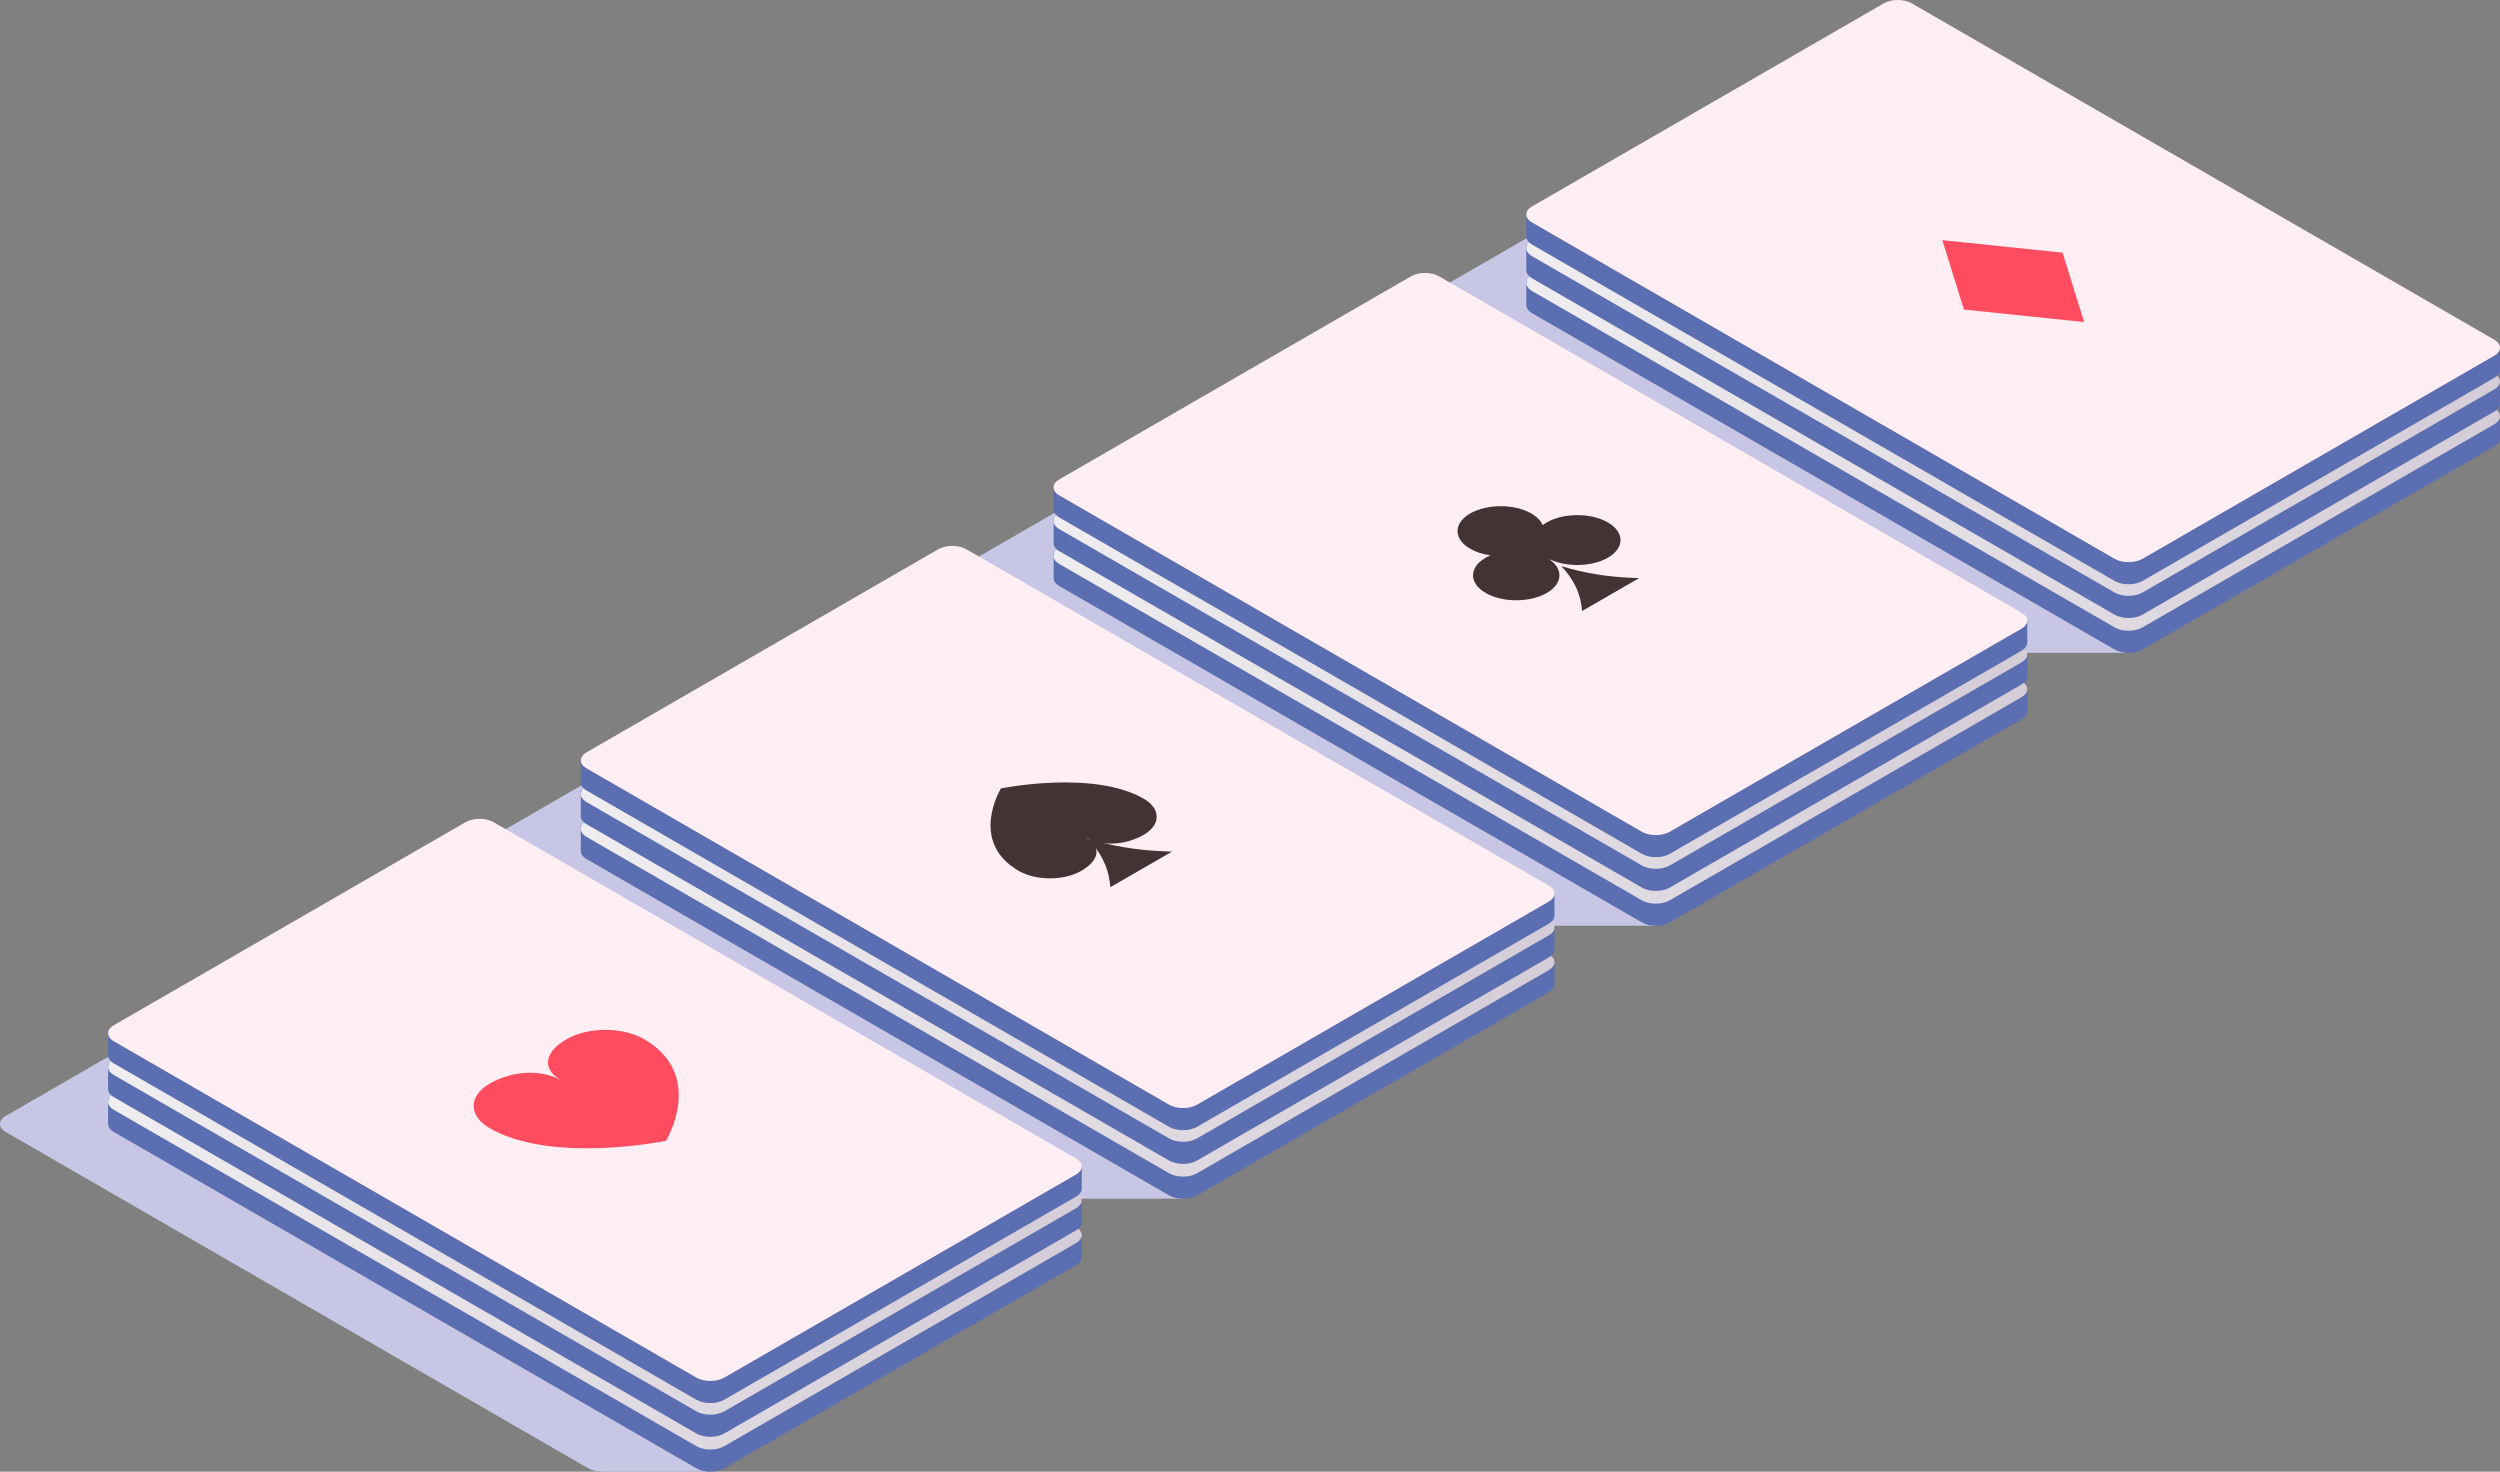
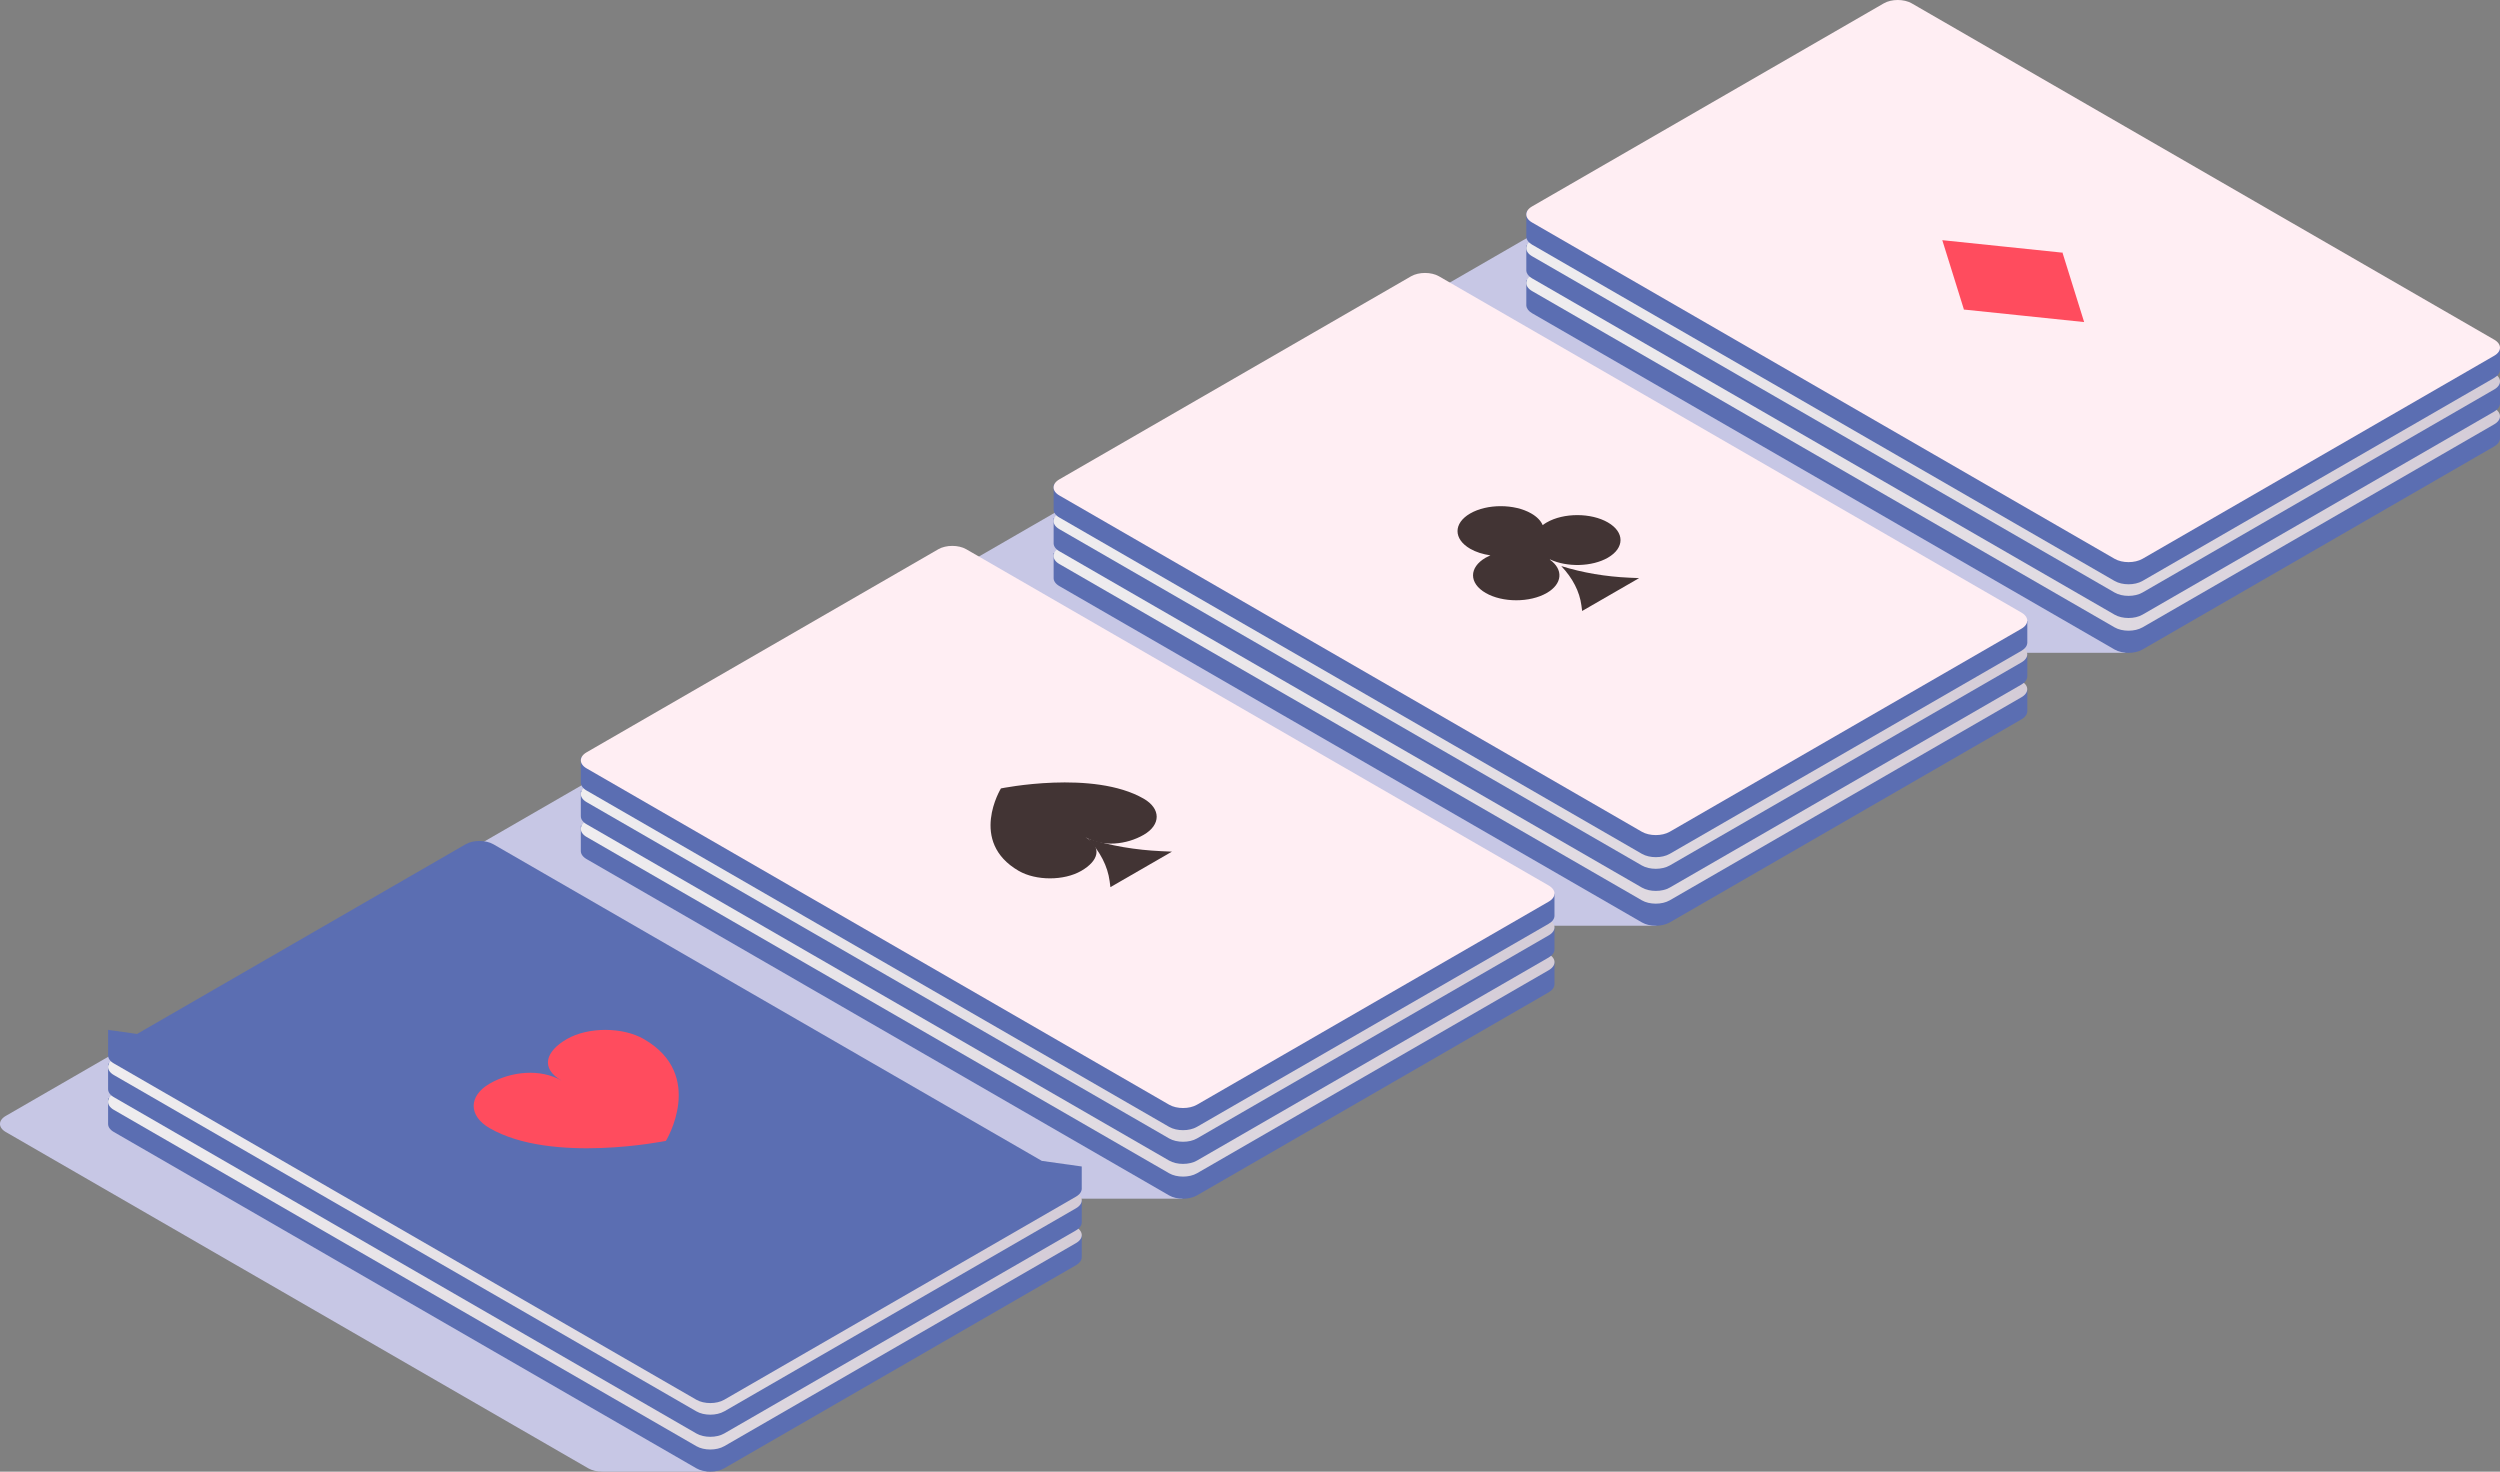
<svg xmlns="http://www.w3.org/2000/svg" xmlns:xlink="http://www.w3.org/1999/xlink" viewBox="0 0 1098.15 646.44">
  <rect x="0" y="0" width="1098.15" height="646.44" fill="#808080" stroke="none" />
  <defs>
    <style>.m{fill:#5b6eb2;}.n{fill:url(#l);}.o{fill:#c7c7e5;}.p{fill:#ff4c5e;}.q{fill:url(#f);}.r{fill:url(#g);}.s{fill:url(#i);}.t{fill:url(#h);}.u{fill:url(#e);}.v{fill:url(#j);}.w{fill:#423434;}.x{fill:#ffeef3;}.y{fill:url(#k);}</style>
    <linearGradient id="e" x1="47.47" y1="513.26" x2="475.17" y2="513.26" gradientTransform="matrix(1, 0, 0, 1, 0, 0)" gradientUnits="userSpaceOnUse">
      <stop offset="0" stop-color="#efedef" />
      <stop offset="1" stop-color="#d4ccd7" />
    </linearGradient>
    <linearGradient id="f" x1="255.13" y1="393.37" x2="682.83" y2="393.37" xlink:href="#e" />
    <linearGradient id="g" x1="462.79" y1="273.47" x2="890.49" y2="273.47" xlink:href="#e" />
    <linearGradient id="h" x1="670.45" y1="153.58" x2="1098.15" y2="153.58" xlink:href="#e" />
    <linearGradient id="i" y1="497.96" y2="497.96" xlink:href="#e" />
    <linearGradient id="j" x1="255.13" y1="378.06" x2="682.83" y2="378.06" xlink:href="#e" />
    <linearGradient id="k" x1="462.79" y1="258.17" x2="890.49" y2="258.17" xlink:href="#e" />
    <linearGradient id="l" x1="670.45" y1="138.28" x2="1098.15" y2="138.28" xlink:href="#e" />
  </defs>
  <g id="a" />
  <g id="b">
    <g id="c">
      <g id="d">
        <path class="o" d="M425.16,548.7l-255.88-147.73c-3.38-1.95-8.86-1.95-12.24,0L2.53,490.18c-3.38,1.95-3.38,5.11,0,7.06l255.88,147.73c1.69,.98,3.9,1.46,6.12,1.46h45.91l-7.11-20.33,121.83-70.34c3.38-1.95,3.38-5.11,0-7.06Z" />
        <path class="o" d="M634.21,428.81l-255.88-147.73c-3.38-1.95-8.86-1.95-12.24,0l-154.51,89.21c-3.38,1.95-3.38,5.11,0,7.06l255.88,147.73c1.69,.98,3.9,1.46,6.12,1.46h45.91l-7.11-20.33,121.83-70.34c3.38-1.95,3.38-5.11,0-7.06Z" />
        <path class="o" d="M842.35,308.91l-255.88-147.73c-3.38-1.95-8.86-1.95-12.24,0l-154.51,89.21c-3.38,1.95-3.38,5.11,0,7.06l255.88,147.73c1.69,.98,3.9,1.46,6.12,1.46h45.91l-7.11-20.33,121.83-70.34c3.38-1.95,3.38-5.11,0-7.06Z" />
        <path class="o" d="M1048.39,189.03L792.51,41.3c-3.38-1.95-8.86-1.95-12.24,0l-154.51,89.21c-3.38,1.95-3.38,5.11,0,7.06l255.88,147.73c1.69,.98,3.9,1.46,6.12,1.46h45.91l-7.11-20.33,121.83-70.34c3.38-1.95,3.38-5.11,0-7.06Z" />
        <g>
          <g>
            <g>
              <path class="m" d="M457.67,540.07l-240.92-139.09c-3.38-1.95-8.86-1.95-12.24,0L60.21,484.29l-12.73-1.79v11.21c0,1.28,.84,2.56,2.53,3.53l255.88,147.73c3.38,1.95,8.86,1.95,12.24,0l154.51-89.21c1.69-.98,2.53-2.25,2.53-3.53v-9.72l-17.5-2.46Z" />
              <path class="u" d="M318.13,635.26l154.51-89.21c3.38-1.95,3.38-5.11,0-7.06l-255.88-147.73c-3.38-1.95-8.86-1.95-12.24,0L50.01,480.46c-3.38,1.95-3.38,5.11,0,7.06l255.88,147.73c3.38,1.95,8.86,1.95,12.24,0Z" />
              <path class="p" d="M248.96,486.55c-9.36,5.4-11.66,12.83-2.3,18.23-9.36-5.4-22.22-4.07-31.58,1.33-9.36,5.4-9.36,14.16,0,19.56,27.37,15.8,77.43,5.58,77.43,5.58,0,0,17.71-28.9-9.66-44.7-9.36-5.4-24.53-5.4-33.89,0Z" />
            </g>
            <g>
              <path class="m" d="M682.83,422.66l-17.42-2.44-241-139.14c-3.38-1.95-8.86-1.95-12.24,0l-144.36,83.35-12.68-1.78v11.13c-.02,1.29,.82,2.59,2.53,3.58l255.88,147.73c3.38,1.95,8.86,1.95,12.24,0l154.51-89.21c1.67-.97,2.52-2.23,2.53-3.5h0v-9.71Z" />
              <path class="q" d="M525.79,515.37l154.51-89.21c3.38-1.95,3.38-5.11,0-7.06l-255.88-147.73c-3.38-1.95-8.86-1.95-12.24,0l-154.51,89.21c-3.38,1.95-3.38,5.11,0,7.06l255.88,147.73c3.38,1.95,8.86,1.95,12.24,0Z" />
              <g>
                <path class="w" d="M474.95,412.66c7.58-4.38,9.45-10.39,1.87-14.77,7.58,4.38,18,3.3,25.58-1.08,7.58-4.38,7.58-11.47,0-15.85-22.17-12.8-62.73-4.52-62.73-4.52,0,0-14.35,23.41,7.82,36.22,7.58,4.38,19.87,4.38,27.45,0Z" />
                <path class="w" d="M477.88,398.5h0c9.99,3.14,21.01,5.01,32.35,5.51l4.55,.2-13.51,7.8-13.51,7.8-.34-2.63c-.86-6.55-4.11-12.91-9.54-18.68h0Z" />
              </g>
            </g>
            <g>
              <path class="m" d="M890.51,302.92l-17.1-2.4-241.33-139.33c-3.38-1.95-8.86-1.95-12.24,0l-144.56,83.46-12.46-1.75v10.79c-.11,1.35,.72,2.73,2.52,3.76l255.88,147.73c3.38,1.95,8.86,1.95,12.24,0l154.51-89.21c1.61-.93,2.44-2.14,2.52-3.35h.03v-9.71Z" />
              <path class="r" d="M733.44,395.48l154.51-89.21c3.38-1.95,3.38-5.11,0-7.06l-255.88-147.73c-3.38-1.95-8.86-1.95-12.24,0l-154.51,89.21c-3.38,1.95-3.38,5.11,0,7.06l255.88,147.73c3.38,1.95,8.86,1.95,12.24,0Z" />
              <g>
                <path class="w" d="M685.83,278.78h0c9.25,2.9,19.46,4.64,29.95,5.1l4.21,.18-12.51,7.22-12.51,7.22-.32-2.43c-.79-6.06-3.81-11.96-8.84-17.29h0Z" />
                <path class="w" d="M679.43,259.59c-.66,.38-1.25,.78-1.79,1.2-.8-1.88-2.47-3.66-5.01-5.12-7.41-4.28-19.43-4.28-26.84,0-7.41,4.28-7.41,11.22,0,15.5,2.54,1.47,5.62,2.43,8.88,2.89-.72,.31-1.42,.66-2.07,1.03-7.41,4.28-7.41,11.22,0,15.5,7.41,4.28,19.43,4.28,26.84,0,6.94-4.01,7.38-10.35,1.32-14.65l.14-.08c7.45,3.5,18.43,3.24,25.37-.76,7.41-4.28,7.41-11.22,0-15.5-7.41-4.28-19.43-4.28-26.84,0Z" />
              </g>
            </g>
            <g>
              <path class="m" d="M1098.15,183.12l-16.87-2.37L839.73,41.3c-3.38-1.95-8.86-1.95-12.24,0l-144.69,83.54-12.35-1.73v11.21h.02c.11,1.19,.94,2.35,2.51,3.26l255.88,147.73c3.38,1.95,8.86,1.95,12.24,0l154.51-89.21c1.57-.91,2.4-2.08,2.51-3.26h.02v-9.71Z" />
              <path class="t" d="M941.1,275.59l154.51-89.21c3.38-1.95,3.38-5.11,0-7.06L839.73,31.58c-3.38-1.95-8.86-1.95-12.24,0l-154.51,89.21c-3.38,1.95-3.38,5.11,0,7.06l255.88,147.73c3.38,1.95,8.86,1.95,12.24,0Z" />
              <polygon class="p" points="905.97 141.1 905.94 141.01 905.81 141.09 879.65 138.37 853.17 135.61 857.94 150.9 862.65 166 862.52 166.08 862.68 166.1 862.71 166.19 862.84 166.11 889 168.83 915.48 171.58 910.71 156.3 906 141.2 906.13 141.12 905.97 141.1" />
            </g>
          </g>
          <g>
            <g>
              <path class="m" d="M457.67,524.76l-240.92-139.09c-3.38-1.95-8.86-1.95-12.24,0L60.21,468.99l-12.73-1.79v11.21c0,1.28,.84,2.56,2.53,3.53l255.88,147.73c3.38,1.95,8.86,1.95,12.24,0l154.51-89.21c1.69-.98,2.53-2.25,2.53-3.53v-9.72l-17.5-2.46Z" />
              <path class="s" d="M318.13,619.96l154.51-89.21c3.38-1.95,3.38-5.11,0-7.06l-255.88-147.73c-3.38-1.95-8.86-1.95-12.24,0L50.01,465.16c-3.38,1.95-3.38,5.11,0,7.06l255.88,147.73c3.38,1.95,8.86,1.95,12.24,0Z" />
              <path class="p" d="M248.96,471.25c-9.36,5.4-11.66,12.83-2.3,18.23-9.36-5.4-22.22-4.07-31.58,1.33-9.36,5.4-9.36,14.16,0,19.56,27.37,15.8,77.43,5.58,77.43,5.58,0,0,17.71-28.9-9.66-44.7-9.36-5.4-24.53-5.4-33.89,0Z" />
            </g>
            <g>
              <path class="m" d="M682.83,407.36l-17.42-2.44-241-139.14c-3.38-1.95-8.86-1.95-12.24,0l-144.36,83.35-12.68-1.78v11.13c-.02,1.29,.82,2.59,2.53,3.58l255.88,147.73c3.38,1.95,8.86,1.95,12.24,0l154.51-89.21c1.67-.97,2.52-2.23,2.53-3.5h0v-9.71Z" />
              <path class="v" d="M525.79,500.07l154.51-89.21c3.38-1.95,3.38-5.11,0-7.06l-255.88-147.73c-3.38-1.95-8.86-1.95-12.24,0l-154.51,89.21c-3.38,1.95-3.38,5.11,0,7.06l255.88,147.73c3.38,1.95,8.86,1.95,12.24,0Z" />
              <g>
-                 <path class="w" d="M474.95,397.36c7.58-4.38,9.45-10.39,1.87-14.77,7.58,4.38,18,3.3,25.58-1.08,7.58-4.38,7.58-11.47,0-15.85-22.17-12.8-62.73-4.52-62.73-4.52,0,0-14.35,23.41,7.82,36.22,7.58,4.38,19.87,4.38,27.45,0Z" />
                <path class="w" d="M477.88,383.2h0c9.99,3.14,21.01,5.01,32.35,5.51l4.55,.2-13.51,7.8-13.51,7.8-.34-2.63c-.86-6.55-4.11-12.91-9.54-18.68h0Z" />
              </g>
            </g>
            <g>
              <path class="m" d="M890.51,287.62l-17.1-2.4-241.33-139.33c-3.38-1.95-8.86-1.95-12.24,0l-144.56,83.46-12.46-1.75v10.79c-.11,1.35,.72,2.73,2.52,3.76l255.88,147.73c3.38,1.95,8.86,1.95,12.24,0l154.51-89.21c1.61-.93,2.44-2.14,2.52-3.35h.03v-9.71Z" />
              <path class="y" d="M733.44,380.17l154.51-89.21c3.38-1.95,3.38-5.11,0-7.06l-255.88-147.73c-3.38-1.95-8.86-1.95-12.24,0l-154.51,89.21c-3.38,1.95-3.38,5.11,0,7.06l255.88,147.73c3.38,1.95,8.86,1.95,12.24,0Z" />
              <g>
                <path class="w" d="M685.83,263.48h0c9.25,2.9,19.46,4.64,29.95,5.1l4.21,.18-12.51,7.22-12.51,7.22-.32-2.43c-.79-6.06-3.81-11.96-8.84-17.29h0Z" />
                <path class="w" d="M679.43,244.29c-.66,.38-1.25,.78-1.79,1.2-.8-1.88-2.47-3.66-5.01-5.12-7.41-4.28-19.43-4.28-26.84,0-7.41,4.28-7.41,11.22,0,15.5,2.54,1.47,5.62,2.43,8.88,2.89-.72,.31-1.42,.66-2.07,1.03-7.41,4.28-7.41,11.22,0,15.5,7.41,4.28,19.43,4.28,26.84,0,6.94-4.01,7.38-10.35,1.32-14.65l.14-.08c7.45,3.5,18.43,3.24,25.37-.76,7.41-4.28,7.41-11.22,0-15.5-7.41-4.28-19.43-4.28-26.84,0Z" />
              </g>
            </g>
            <g>
              <path class="m" d="M1098.15,167.82l-16.87-2.37L839.73,25.99c-3.38-1.95-8.86-1.95-12.24,0l-144.69,83.54-12.35-1.73v11.21h.02c.11,1.19,.94,2.35,2.51,3.26l255.88,147.73c3.38,1.95,8.86,1.95,12.24,0l154.51-89.21c1.57-.91,2.4-2.08,2.51-3.26h.02v-9.71Z" />
              <path class="n" d="M941.1,260.28l154.51-89.21c3.38-1.95,3.38-5.11,0-7.06L839.73,16.28c-3.38-1.95-8.86-1.95-12.24,0l-154.51,89.21c-3.38,1.95-3.38,5.11,0,7.06l255.88,147.73c3.38,1.95,8.86,1.95,12.24,0Z" />
              <polygon class="p" points="905.97 125.8 905.94 125.71 905.81 125.78 879.65 123.06 853.17 120.31 857.94 135.6 862.65 150.7 862.52 150.78 862.68 150.79 862.71 150.89 862.84 150.81 889 153.53 915.48 156.28 910.71 141 906 125.89 906.13 125.82 905.97 125.8" />
            </g>
          </g>
          <g>
            <g>
              <path class="m" d="M457.67,509.95l-240.92-139.09c-3.38-1.95-8.86-1.95-12.24,0L60.21,454.17l-12.73-1.79v11.21c0,1.28,.84,2.56,2.53,3.53l255.88,147.73c3.38,1.95,8.86,1.95,12.24,0l154.51-89.21c1.69-.98,2.53-2.25,2.53-3.53v-9.72l-17.5-2.46Z" />
-               <path class="x" d="M318.13,605.14l154.51-89.21c3.38-1.95,3.38-5.11,0-7.06l-255.88-147.73c-3.38-1.95-8.86-1.95-12.24,0L50.01,450.34c-3.38,1.95-3.38,5.11,0,7.06l255.88,147.73c3.38,1.95,8.86,1.95,12.24,0Z" />
              <path class="p" d="M248.96,456.44c-9.36,5.4-11.66,12.83-2.3,18.23-9.36-5.4-22.22-4.07-31.58,1.33-9.36,5.4-9.36,14.16,0,19.56,27.37,15.8,77.43,5.58,77.43,5.58,0,0,17.71-28.9-9.66-44.7-9.36-5.4-24.53-5.4-33.89,0Z" />
            </g>
            <g>
              <path class="m" d="M682.83,392.55l-17.42-2.44-241-139.14c-3.38-1.95-8.86-1.95-12.24,0l-144.36,83.35-12.68-1.78v11.13c-.02,1.29,.82,2.59,2.53,3.58l255.88,147.73c3.38,1.95,8.86,1.95,12.24,0l154.51-89.21c1.67-.97,2.52-2.23,2.53-3.5h0v-9.71Z" />
              <path class="x" d="M525.79,485.25l154.51-89.21c3.38-1.95,3.38-5.11,0-7.06l-255.88-147.73c-3.38-1.95-8.86-1.95-12.24,0l-154.51,89.21c-3.38,1.95-3.38,5.11,0,7.06l255.88,147.73c3.38,1.95,8.86,1.95,12.24,0Z" />
              <g>
                <path class="w" d="M474.95,382.54c7.58-4.38,9.45-10.39,1.87-14.77,7.58,4.38,18,3.3,25.58-1.08,7.58-4.38,7.58-11.47,0-15.85-22.17-12.8-62.73-4.52-62.73-4.52,0,0-14.35,23.41,7.82,36.22,7.58,4.38,19.87,4.38,27.45,0Z" />
                <path class="w" d="M477.88,368.38h0c9.99,3.14,21.01,5.01,32.35,5.51l4.55,.2-13.51,7.8-13.51,7.8-.34-2.63c-.86-6.55-4.11-12.91-9.54-18.68h0Z" />
              </g>
            </g>
            <g>
              <path class="m" d="M890.51,272.8l-17.1-2.4-241.33-139.33c-3.38-1.95-8.86-1.95-12.24,0l-144.56,83.46-12.46-1.75v10.79c-.11,1.35,.72,2.73,2.52,3.76l255.88,147.73c3.38,1.95,8.86,1.95,12.24,0l154.51-89.21c1.61-.93,2.44-2.14,2.52-3.35h.03v-9.71Z" />
              <path class="x" d="M733.44,365.36l154.51-89.21c3.38-1.95,3.38-5.11,0-7.06l-255.88-147.73c-3.38-1.95-8.86-1.95-12.24,0l-154.51,89.21c-3.38,1.95-3.38,5.11,0,7.06l255.88,147.73c3.38,1.95,8.86,1.95,12.24,0Z" />
              <g>
                <path class="w" d="M685.83,248.66h0c9.25,2.9,19.46,4.64,29.95,5.1l4.21,.18-12.51,7.22-12.51,7.22-.32-2.43c-.79-6.06-3.81-11.96-8.84-17.29h0Z" />
                <path class="w" d="M679.43,229.47c-.66,.38-1.25,.78-1.79,1.2-.8-1.88-2.47-3.66-5.01-5.12-7.41-4.28-19.43-4.28-26.84,0-7.41,4.28-7.41,11.22,0,15.5,2.54,1.47,5.62,2.43,8.88,2.89-.72,.31-1.42,.66-2.07,1.03-7.41,4.28-7.41,11.22,0,15.5,7.41,4.28,19.43,4.28,26.84,0,6.94-4.01,7.38-10.35,1.32-14.65l.14-.08c7.45,3.5,18.43,3.24,25.37-.76,7.41-4.28,7.41-11.22,0-15.5-7.41-4.28-19.43-4.28-26.84,0Z" />
              </g>
            </g>
            <g>
              <path class="m" d="M1098.15,153l-16.87-2.37L839.73,11.18c-3.38-1.95-8.86-1.95-12.24,0l-144.69,83.54-12.35-1.73v11.21h.02c.11,1.19,.94,2.35,2.51,3.26l255.88,147.73c3.38,1.95,8.86,1.95,12.24,0l154.51-89.21c1.57-.91,2.4-2.08,2.51-3.26h.02v-9.71Z" />
              <path class="x" d="M941.1,245.47l154.51-89.21c3.38-1.95,3.38-5.11,0-7.06L839.73,1.46c-3.38-1.95-8.86-1.95-12.24,0l-154.51,89.21c-3.38,1.95-3.38,5.11,0,7.06l255.88,147.73c3.38,1.95,8.86,1.95,12.24,0Z" />
              <polygon class="p" points="905.97 110.99 905.94 110.89 905.81 110.97 879.65 108.25 853.17 105.5 857.94 120.78 862.65 135.89 862.52 135.96 862.68 135.98 862.71 136.07 862.84 135.99 889 138.71 915.48 141.47 910.71 126.18 906 111.08 906.13 111 905.97 110.99" />
            </g>
          </g>
        </g>
      </g>
    </g>
  </g>
</svg>